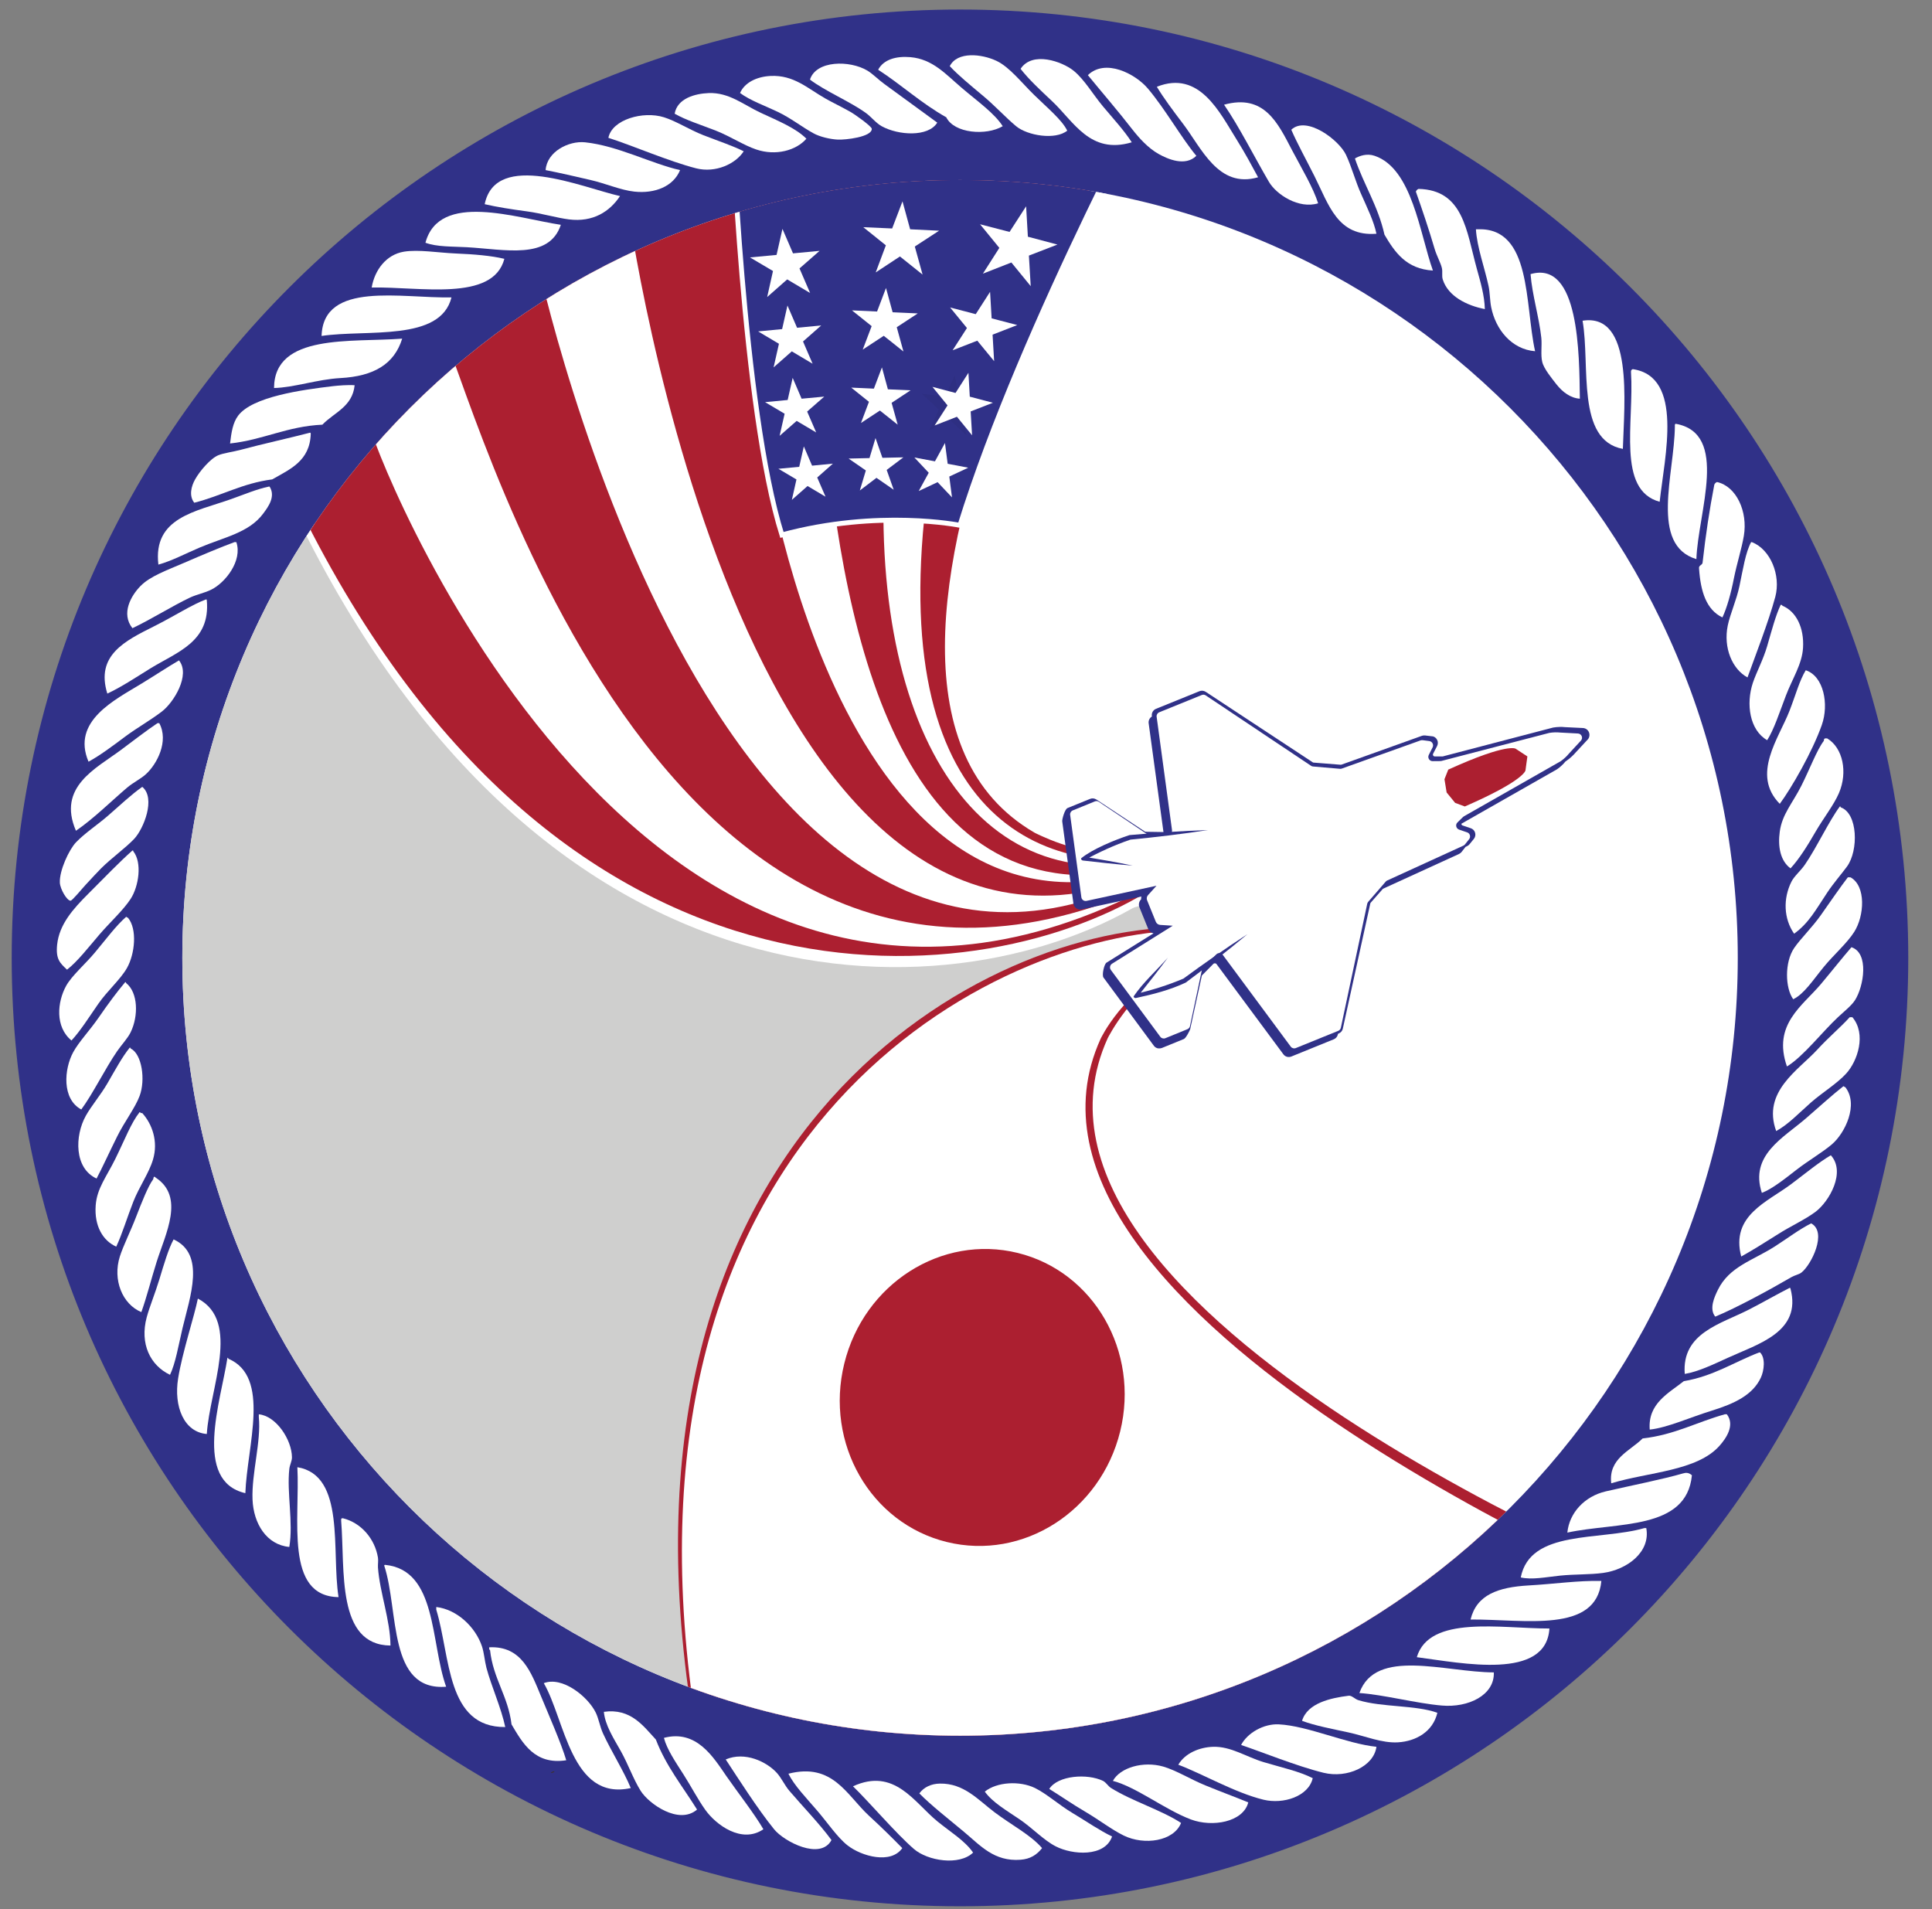
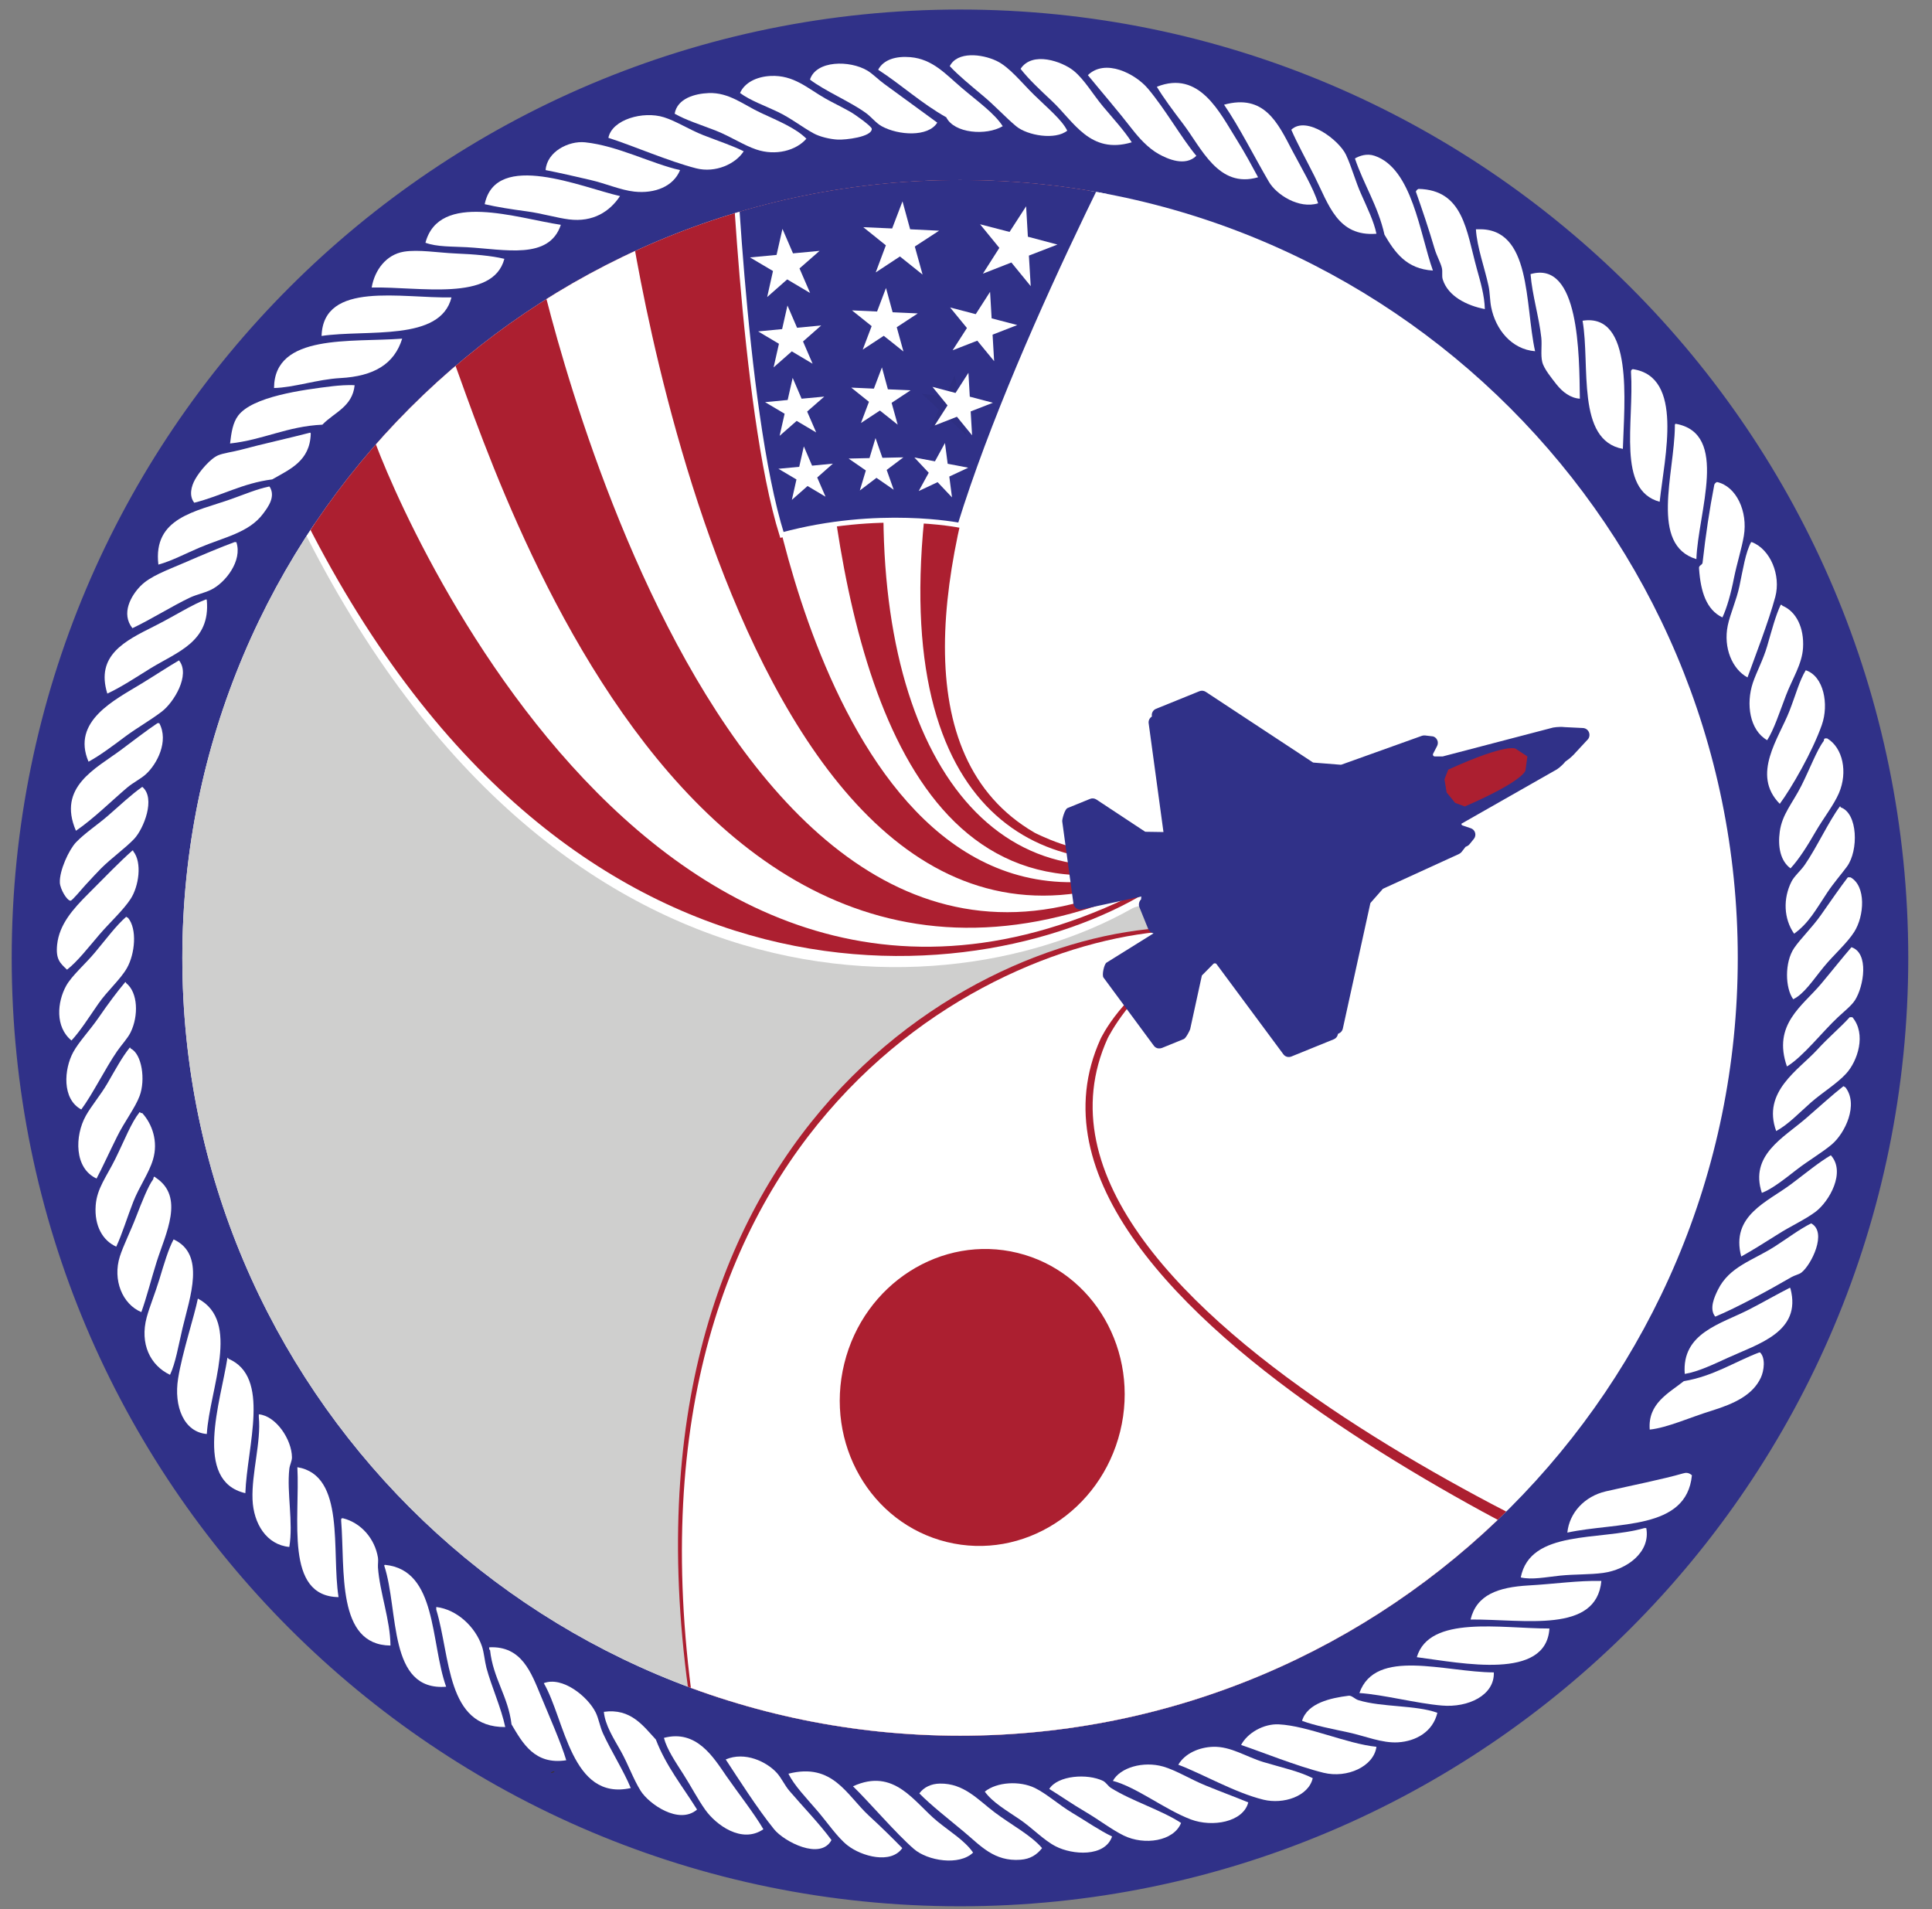
<svg xmlns="http://www.w3.org/2000/svg" xmlns:xlink="http://www.w3.org/1999/xlink" version="1.1" id="Layer_1" x="0px" y="0px" viewBox="0 0 285.68 282.26" style="enable-background:new 0 0 285.68 282.26;" xml:space="preserve">
  <rect x="0" y="0" width="285.68" height="282.26" fill="#808080" stroke="none" />
  <style type="text/css">
	.st0{fill:#FFFFFF;}
	.st1{fill:#CFCFCE;}
	.st2{fill:#AC1F30;}
	.st3{fill:#F1F2F2;}
	.st4{fill:#303188;}
	.st5{opacity:0.05;}
	.st6{fill-rule:evenodd;clip-rule:evenodd;fill:#FFFFFF;}
	.st7{fill:#3F3117;}
	.st8{fill:#303188;stroke:#303188;stroke-width:1.18;}
	.st9{clip-path:url(#SVGID_00000009553104103611834570000007609506442919135665_);}
	.st10{fill:none;stroke:#FFFFFF;stroke-width:1.804;stroke-miterlimit:10;}
	.st11{fill:#303188;stroke:#FFFFFF;stroke-width:0.722;stroke-miterlimit:10;}
</style>
  <g>
    <path class="st8" d="M141.96,2C64.84,2,2.32,64.51,2.32,141.63c0,77.11,62.52,139.63,139.63,139.63s139.63-62.52,139.63-139.63   C281.59,64.51,219.07,2,141.96,2z" />
    <g>
      <path class="st6" d="M157.81,19.32c-1.76,1.42-5.88,0.73-7.56-0.66c-1.5-1.24-3.11-3.01-4.9-4.5c-1.9-1.59-3.72-3.09-4.91-4.38    c1.11-2.2,4.7-1.82,6.89-0.79c1.91,0.89,3.7,3.2,5.57,5.03C154.9,15.98,157.03,17.72,157.81,19.32z" />
      <path class="st6" d="M167.35,21.04c-6.16,1.84-8.56-3.06-11.79-6.09c-1.77-1.66-3.44-3.22-4.65-4.77    c1.74-2.66,6.13-1.09,7.82,0.26c1.57,1.25,2.9,3.54,4.37,5.3C164.66,17.6,166.25,19.32,167.35,21.04z" />
      <path class="st6" d="M138.59,18.13c-1.33,2.17-5.76,1.89-8.22,0.53c-0.85-0.47-1.52-1.37-2.38-1.99c-2.42-1.72-5.96-3.19-8.22-4.9    c0.9-2.86,5.88-2.89,8.49-1.33c0.81,0.49,1.63,1.35,2.52,1.99C133.2,14.19,136.34,16.48,138.59,18.13z" />
      <path class="st6" d="M176.9,23.04c-1.65,1.62-4.23,0.48-5.57-0.27c-1.57-0.87-2.94-2.42-3.85-3.58c-2.16-2.79-4.61-5.62-6.62-8.08    c2.58-2.5,7.01-0.22,8.88,1.99C172.31,16.14,174.71,20.42,176.9,23.04z" />
      <path class="st6" d="M109.43,13.75c0.66-1.53,2.45-2.42,4.51-2.52c3.42-0.17,5.45,1.82,8.08,3.32c1.18,0.67,2.09,1.07,3.71,1.98    c0.78,0.44,3.18,2.17,3.18,2.52c0.01,1.22-3.96,1.65-5.04,1.59c-1.13-0.06-2.64-0.41-3.58-0.93c-1.7-0.93-3.35-2.25-5.3-3.18    C113.02,15.59,110.96,14.88,109.43,13.75z" />
      <path class="st6" d="M186.03,26.21c-5.88,1.71-8.36-4.33-11.13-7.95c-1.44-1.9-2.85-3.78-3.84-5.43c6.32-2.52,9.31,3.85,11.8,7.81    C184.09,22.6,185.16,24.6,186.03,26.21z" />
      <path class="st6" d="M119.24,20.51c-1.52,1.75-4.54,2.57-7.42,1.59c-1.82-0.61-3.81-1.93-5.96-2.78c-2.23-0.87-4.47-1.57-6.1-2.51    c0.39-2.26,3-2.97,5.04-3.05c3.01-0.11,5.12,1.72,7.69,2.92C115.11,17.89,117.7,18.96,119.24,20.51z" />
      <path class="st6" d="M109.97,22.37c-1.21,1.88-4.18,3.24-7.02,2.52c-3.99-1.01-9.6-3.44-12.99-4.51c0.53-2.71,5.14-4.01,8.22-3.04    c1.77,0.55,3.77,1.84,5.83,2.65C106.25,20.86,108.44,21.59,109.97,22.37z" />
      <path class="st6" d="M203.53,34.56c-5.74,0.45-7.04-4.28-9.15-8.49c-1.26-2.51-2.59-4.91-3.44-6.89c2.24-2.12,7.04,1.49,8.09,3.71    c0.85,1.82,1.4,3.95,2.25,5.83C202.19,30.79,203.15,32.71,203.53,34.56z" />
      <path class="st6" d="M211.88,40c-3.92-0.23-5.62-2.68-7.16-5.3c-0.95-4.25-3.05-7.37-4.37-11.27c0.67-0.39,1.77-0.79,2.92-0.39    C208.83,24.93,209.93,34.52,211.88,40z" />
      <path class="st6" d="M91.68,28.99c-1.5,2.27-3.97,3.9-7.55,3.45c-1.83-0.23-4.01-0.89-6.23-1.19c-2.25-0.3-4.42-0.64-6.23-1.06    C73.32,22.16,86.14,27.75,91.68,28.99z" />
      <path class="st6" d="M219.56,45.7c-2.68-0.52-5.44-1.9-6.22-4.37c-0.18-0.56,0.01-1.13-0.14-1.73c-0.17-0.73-0.77-1.8-1.06-2.79    c-0.83-2.83-1.86-5.88-2.78-8.48c0.08-0.19,0.21-0.33,0.4-0.4c6.64,0.16,7.07,6.2,8.61,11.79    C218.92,41.71,219.51,43.69,219.56,45.7z" />
      <path class="st6" d="M82.93,33.24c-1.74,5.22-8.24,3.63-13.92,3.31c-2.15-0.12-4.4-0.03-6.1-0.66    C64.95,28.27,76.38,32.25,82.93,33.24z" />
      <path class="st6" d="M226.99,51.93c-3.49-0.28-5.84-3.23-6.49-6.5c-0.21-1.05-0.17-2.14-0.4-3.18c-0.57-2.66-1.71-5.73-1.86-8.35    c0.09,0,0.18,0,0.27,0C226.52,33.6,225.45,45.03,226.99,51.93z" />
      <path class="st6" d="M74.58,38.27c-1.69,6.4-12.56,4.09-19.62,4.24c0.44-2.58,2.13-4.86,4.77-5.3c2.17-0.35,5.07,0.16,7.69,0.27    C70.07,37.59,72.64,37.8,74.58,38.27z" />
      <path class="st6" d="M233.61,58.95c-1.4-0.1-2.55-0.98-3.45-2.11c-0.65-0.84-1.87-2.3-2.11-3.32c-0.26-1.04-0.02-2.41-0.14-3.58    c-0.32-3.02-1.36-6.37-1.59-9.41C233.54,38.43,233.52,52.37,233.61,58.95z" />
      <path class="st6" d="M66.76,43.97c-1.64,6.58-12.44,4.7-19.21,5.7C47.81,41.49,59.36,44.13,66.76,43.97z" />
      <path class="st6" d="M239.97,66.37c-6.95-1.27-4.8-12.34-5.96-18.95C241.55,46.24,240.18,59.46,239.97,66.37z" />
      <path class="st6" d="M59.47,50.07c-1.17,3.77-4.19,5.56-9.14,5.83c-3.44,0.19-6.83,1.4-9.81,1.47    C40.57,49.27,51.93,50.65,59.47,50.07z" />
      <path class="st6" d="M245.41,74.19c-6.37-1.74-3.75-11.72-4.24-19.22c-0.01-0.22,0.1-0.34,0.27-0.39    C249.01,55.7,246.14,67.48,245.41,74.19z" />
      <path class="st6" d="M52.44,56.96c-0.33,3.2-3.04,4.02-4.77,5.83c-5.23,0.24-8.71,2.24-13.65,2.78c0.19-1.63,0.4-3.05,1.19-4.11    c2.11-2.81,9.4-3.82,14.05-4.37C49.96,57.01,51.52,56.88,52.44,56.96z" />
      <path class="st6" d="M250.84,82.67c-6.92-2.1-3.26-12.56-3.18-19.61c-0.01-0.19-0.02-0.38,0.13-0.4    C255.74,64.08,251.07,75.77,250.84,82.67z" />
      <path class="st6" d="M45.82,63.98c0.11-0.02,0.12,0.05,0.13,0.14c-0.11,4.04-3.06,5.25-5.7,6.76c-4.43,0.57-7.54,2.45-11.53,3.45    c-0.81-1.04-0.43-2.46,0.13-3.45c0.68-1.22,2.28-3.11,3.45-3.58c0.83-0.33,2.12-0.48,3.32-0.8    C38.69,65.67,42.96,64.73,45.82,63.98z" />
      <path class="st6" d="M254.69,91.29c-2.39-1.14-3.22-3.85-3.45-7.16c-0.12-0.65,0.55-0.5,0.53-1.06c0.44-3.94,1.01-7.74,1.72-11.4    c0.07-0.19,0.21-0.32,0.4-0.4c2.88,0.64,4.57,4.38,3.97,7.95c-0.31,1.85-1.03,4.1-1.46,6.23    C255.95,87.76,255.35,89.88,254.69,91.29z" />
      <path class="st6" d="M39.86,71.94c0.94,1.48-0.21,3.01-0.93,3.98c-2.09,2.84-5.77,3.5-9.41,5.04c-2.14,0.91-4.09,1.96-6.1,2.52    c-0.82-6.97,5.52-7.83,10.74-9.68c2.07-0.74,3.81-1.48,5.57-1.85C39.77,71.94,39.81,71.94,39.86,71.94z" />
      <path class="st6" d="M34.95,80.16c0.93,2.76-1.64,6-3.71,7.02c-1,0.5-2.12,0.69-3.18,1.19c-2.65,1.26-5.76,3.23-8.48,4.51    c-1.73-2.19-0.18-4.83,1.19-6.23c1.44-1.47,3.88-2.32,6.49-3.45c2.83-1.23,5.4-2.3,7.42-3.05C34.78,80.16,34.86,80.16,34.95,80.16    z" />
      <path class="st6" d="M259.06,80.16c2.72,1.07,4.3,4.87,3.45,8.08c-1,3.72-2.99,8.79-4.11,11.92c-2.25-1.21-3.6-4.38-2.92-7.68    c0.36-1.72,1.29-3.74,1.73-5.83c0.53-2.52,0.89-4.94,1.72-6.49C258.97,80.16,259.02,80.16,259.06,80.16z" />
      <path class="st6" d="M15.87,102.55c-1.76-5.67,2.63-7.8,6.89-9.94c3.11-1.56,5.59-3.2,7.69-3.98c0.11-0.03,0.12,0.05,0.13,0.13    c0.55,6.13-4.36,7.62-8.35,10.07C20.04,100.19,17.93,101.59,15.87,102.55z" />
      <path class="st6" d="M261.31,109.44c-2.6-1.48-3.16-5.35-2.12-8.48c0.53-1.58,1.53-3.41,2.12-5.44c0.69-2.38,1.23-4.46,1.99-6.09    c0.15-0.02,0.23,0.03,0.26,0.13c2.04,0.84,3.23,3.25,3.05,6.23c-0.14,2.4-1.58,4.56-2.52,7.02    C263.1,105.41,262.32,107.84,261.31,109.44z" />
      <path class="st6" d="M13.09,112.62c-2.56-6.01,3.89-9.13,7.81-11.53c2.13-1.3,3.97-2.52,5.57-3.45c1.73,2.17-0.79,6.22-2.52,7.55    c-1.62,1.25-3.65,2.39-5.43,3.71C16.6,110.34,14.76,111.71,13.09,112.62z" />
      <path class="st6" d="M263.17,118.85c-4.27-4.33-0.11-9.73,1.45-13.78c0.94-2.42,1.44-4.39,2.39-5.97    c2.67,0.87,3.45,5.05,2.38,8.08C267.99,111.17,264.86,116.57,263.17,118.85z" />
      <path class="st6" d="M23.55,106.92c1.45,2.68-0.35,6.08-1.99,7.56c-0.8,0.72-1.88,1.22-2.78,1.99c-2.36,2.01-4.99,4.62-7.55,6.36    c-2.8-6.49,2.96-9.2,6.63-11.93c1.99-1.48,3.71-2.83,5.43-3.98C23.38,106.92,23.47,106.92,23.55,106.92z" />
      <path class="st6" d="M21.04,116.34c2.02,1.67,0.21,6.18-1.19,7.68c-1.27,1.35-3.39,2.86-4.9,4.37c-0.63,0.63-1.2,1.27-2.25,2.39    c-0.48,0.51-2.01,2.38-2.26,2.39c-0.54,0.02-1.54-1.72-1.59-2.65c-0.09-1.79,1.35-4.88,2.38-5.97c1.33-1.39,3.2-2.6,4.78-3.98    C17.81,119.01,19.39,117.49,21.04,116.34z" />
      <path class="st6" d="M9.91,143.37c-1.01-0.97-1.69-1.5-1.46-3.71c0.32-2.98,2.32-5.24,4.64-7.55c2.46-2.46,4.57-4.66,6.49-6.36    c0.12-0.02,0.13,0.05,0.14,0.13c1.32,1.67,0.8,5.17-0.4,7.02c-1.1,1.69-3.06,3.46-4.64,5.3C13.02,140.14,11.46,142.16,9.91,143.37    z" />
      <path class="st6" d="M273.64,129.72c2.31,1.29,2.05,5.7,0.53,8.08c-1.07,1.68-3.01,3.35-4.5,5.17c-1.56,1.9-2.9,4-4.51,4.77    c-1.2-1.65-1.29-5.45,0.13-7.56c0.96-1.41,2.66-3.03,3.98-4.91c1.54-2.19,2.86-4.12,3.97-5.56    C273.38,129.72,273.51,129.72,273.64,129.72z" />
      <path class="st6" d="M10.57,153.84c-2.45-2-2.11-5.69-0.79-8.08c0.83-1.5,2.83-3.22,4.24-4.91c1.79-2.14,3.12-3.97,4.64-5.3    c0.1,0.03,0.13,0.14,0.26,0.14c1.4,1.67,1.03,5.35-0.14,7.42c-0.95,1.69-2.91,3.38-4.24,5.3    C13.11,150.47,11.88,152.43,10.57,153.84z" />
      <path class="st6" d="M264.23,157.68c-2.16-6.2,2.28-8.92,5.03-12.19c1.64-1.95,3.07-3.78,4.51-5.44c2.63,0.86,1.83,5.77,0.53,7.82    c-0.51,0.8-1.58,1.65-2.52,2.52C269.51,152.5,266.62,156.24,264.23,157.68z" />
      <path class="st6" d="M12.02,164.04c-2.9-1.55-2.55-5.98-1.19-8.48c0.81-1.49,2.48-3.26,3.71-5.04c1.49-2.16,2.76-3.87,3.97-5.3    c0.11-0.03,0.13,0.05,0.14,0.13c1.77,1.39,1.85,4.87,0.66,7.29c-0.45,0.91-1.32,1.81-1.99,2.78    C15.55,158,13.73,161.72,12.02,164.04z" />
      <path class="st6" d="M262.64,167.23c-2.12-5.84,3.33-9.03,6.1-12.06c1.68-1.84,3.44-3.29,4.77-4.77c0.13,0,0.27,0,0.4,0    c2.1,2.5,0.77,6.49-0.93,8.34c-1.38,1.5-3.48,2.77-5.17,4.24C266.02,164.55,264.46,166.24,262.64,167.23z" />
      <path class="st6" d="M14.28,174.25c-3.32-1.51-3.24-6.32-1.59-9.28c0.82-1.47,2.18-3.05,3.18-4.77c1.23-2.12,2.18-3.9,3.31-5.3    c0.11-0.03,0.13,0.05,0.14,0.13c1.67,0.79,2.22,4.64,1.32,7.02c-0.66,1.76-2.26,3.84-3.31,5.97    C16.11,170.47,15.07,172.77,14.28,174.25z" />
      <path class="st6" d="M260.52,176.37c-1.83-5.56,3.16-8.12,6.5-11c2.19-1.9,3.96-3.52,5.56-4.77c0.11,0.02,0.13,0.13,0.27,0.13    c2.03,2.56-0.03,6.82-1.99,8.48c-1.46,1.23-3.44,2.37-5.17,3.71C263.83,174.36,262.03,175.8,260.52,176.37z" />
      <path class="st6" d="M17.19,184.32c-1.95-0.86-3.27-3.02-3.04-6.1c0.18-2.52,1.61-4.25,2.91-6.89c1.44-2.93,2.32-5.3,3.58-6.89    c0.12-0.02,0.13,0.05,0.13,0.13c0.09,0,0.18,0,0.26,0c1.47,1.61,2.4,4.2,1.59,6.89c-0.58,1.96-2.03,3.99-2.91,6.22    C18.78,180.06,18.08,182.41,17.19,184.32z" />
      <path class="st6" d="M257.47,185.78c-1.59-6.08,3.88-8.06,7.42-10.73c2.16-1.63,4.05-3.19,5.83-4.24    c2.25,2.48-0.22,6.81-2.25,8.35c-1.57,1.18-3.74,2.15-5.56,3.32C260.94,183.72,259.07,184.9,257.47,185.78z" />
      <path class="st6" d="M20.9,194c-2.81-1.17-4.27-4.77-3.18-8.22c0.5-1.58,1.6-3.77,2.39-5.83c0.87-2.24,1.78-4.55,2.52-5.56    c0.1-0.14,0.02-0.65,0.4-0.27c4.32,2.85,1.46,8.25,0.13,12.46C22.33,189.22,21.7,191.78,20.9,194z" />
      <path class="st6" d="M25.14,203.27c-2.93-1.39-4.49-4.59-3.45-8.49c0.43-1.59,1.26-3.59,1.86-5.57c0.73-2.41,1.35-4.53,2.12-5.96    c4.77,2.18,2.42,8.5,1.32,13.12C26.37,199.03,25.95,201.56,25.14,203.27z" />
      <path class="st6" d="M249.12,203.14c-0.47-6.07,5.32-7.37,9.54-9.54c2.14-1.1,4.12-2.25,5.96-3.18c0.12-0.02,0.13,0.06,0.14,0.13    c1.67,6.39-4.79,8.15-9.28,10.21C253.26,201.77,251.11,202.81,249.12,203.14z" />
      <path class="st6" d="M30.58,212.02c-3.38-0.27-4.91-4.07-4.24-8.22c0.61-3.83,2.4-9.2,2.92-11.8    C35.66,195.37,31,205.32,30.58,212.02z" />
      <path class="st6" d="M260.25,199.96c0.84,0.81,0.6,2.69,0.13,3.71c-1.2,2.6-3.94,3.87-7.29,4.91c-3.19,0.98-6.52,2.51-9.15,2.79    c-0.3-3.88,2.81-5.38,5.04-7.16c4.38-0.74,7.43-2.82,11.13-4.24C260.17,199.96,260.21,199.96,260.25,199.96z" />
      <path class="st6" d="M33.63,200.76c0.11-0.03,0.12,0.05,0.13,0.13c6.32,2.67,2.77,12.88,2.52,19.88    C28.52,218.98,32.66,207.13,33.63,200.76z" />
      <path class="st6" d="M43.97,216.93c7.16,1.19,5.01,12.39,6.09,19.21C42.04,236.02,44.38,224.56,43.97,216.93z" />
      <path class="st6" d="M250.18,218.12c-0.79,8.18-11.05,6.89-18.42,8.48c0.29-2.9,2.51-5.36,5.7-6.1c3.6-0.83,8.49-1.8,11.4-2.65    C249.32,217.71,249.7,217.72,250.18,218.12z" />
      <path class="st6" d="M50.72,224.48c2.69,0.68,4.71,3.03,5.17,5.83c0.07,0.45-0.03,0.98,0,1.46c0.26,3.66,1.82,7.76,1.85,11.53    c-8.01-0.09-6.71-11.1-7.29-18.42c-0.01-0.19-0.02-0.38,0.13-0.4C50.64,224.48,50.68,224.48,50.72,224.48z" />
      <path class="st6" d="M243.16,225.93c0.09,0,0.18,0,0.27,0c0.66,3.55-2.85,6.15-6.37,6.63c-1.97,0.27-4.23,0.18-6.36,0.4    c-2.11,0.22-4.18,0.65-5.83,0.27C226.27,226.1,236.54,227.84,243.16,225.93z" />
      <path class="st6" d="M65.97,249.39c-8.65,0.67-6.96-11.22-9.15-17.89c-0.02-0.11,0.06-0.13,0.14-0.13    C64.66,232.15,63.62,242.81,65.97,249.39z" />
      <path class="st6" d="M236.79,233.75c-0.74,7.81-11.36,5.65-19.34,5.7c0.89-3.66,4.06-4.78,8.61-5.04    C229.71,234.21,233.43,233.66,236.79,233.75z" />
      <path class="st6" d="M64.51,237.6c3.11,0.37,5.82,3,6.76,5.83c0.32,0.97,0.39,2.12,0.66,3.17c0.74,2.76,2.19,5.93,2.78,8.75    c-8.73,0.07-8.08-10.38-10.2-17.36C64.51,237.87,64.51,237.73,64.51,237.6z" />
      <path class="st6" d="M229.11,240.78c-0.48,7.7-12.87,5.12-19.61,4.24C211.36,238.76,221.93,240.79,229.11,240.78z" />
      <path class="st6" d="M83.73,260.26c-4.67,0.73-6.46-2.55-8.09-5.3c-0.51-4.21-2.72-6.74-3.18-11c-0.16-0.02-0.11-0.24-0.13-0.4    c4.81-0.24,6.2,3.7,7.69,7.29C81.12,253.52,82.98,257.73,83.73,260.26z" />
      <path class="st6" d="M220.89,247.27c0.12,3.38-3.78,5.24-7.69,4.9c-3.79-0.32-8.6-1.61-12.19-1.85    C203.4,243.58,213.67,247.25,220.89,247.27z" />
      <path class="st6" d="M93.27,264.37c-8.82,1.95-9.72-10.12-12.86-15.51c2.74-1.06,6.53,1.98,7.69,4.37    c0.44,0.92,0.61,2.06,1.06,3.05C90.35,258.88,92.27,261.91,93.27,264.37z" />
      <path class="st6" d="M212.54,253.24c-0.66,2.79-3.15,4.21-5.83,4.37c-2.36,0.14-4.85-0.93-7.29-1.46    c-2.55-0.55-4.99-1.01-6.89-1.72c0.79-2.64,4.26-3.38,6.89-3.71c0.48-0.06,0.91,0.5,1.46,0.66    C204.33,252.44,209.33,252.08,212.54,253.24z" />
      <path class="st6" d="M103.07,267.55c-2.68,2.31-7.15-0.85-8.35-2.79c-1.08-1.73-1.84-3.92-2.91-5.83    c-1.09-1.94-2.33-3.84-2.52-5.83c3.98-0.56,5.84,2.1,7.69,4.1C98.5,261.16,100.97,264.17,103.07,267.55z" />
      <path class="st6" d="M203.53,258.27c-0.39,2.9-4.32,4.7-7.82,3.84c-3.92-0.96-9.18-3.1-12.19-4.11c0.93-1.79,3.35-3.16,5.57-3.05    C193.4,255.17,199.09,257.81,203.53,258.27z" />
      <path class="st6" d="M112.88,270.46c-3.19,2.19-7.02-0.64-8.62-2.91c-1.09-1.54-2.09-3.46-3.18-5.17    c-1.2-1.88-2.46-3.72-2.91-5.43c4.83-1.27,7.31,2.85,9.27,5.7C109.05,264.97,111.58,268.21,112.88,270.46z" />
      <path class="st6" d="M122.95,272.06c-1.64,3.04-7.01,0.22-8.48-1.59c-2.48-3.06-5.33-7.55-7.16-10.33    c2.85-1.22,6.06,0.34,7.56,1.99c0.68,0.75,1.16,1.84,1.85,2.65C118.67,267.06,121.18,269.65,122.95,272.06z" />
      <path class="st6" d="M184.58,266.49c-0.76,2.93-5.32,3.71-8.49,2.52c-3.88-1.47-8.03-4.78-11.53-5.7    c1.07-1.97,4.48-2.96,7.43-2.12c1.94,0.56,4.05,1.89,6.23,2.78C180.5,264.91,182.77,265.74,184.58,266.49z" />
      <path class="st6" d="M133.42,273.25c-1.68,2.41-6,1.23-8.09-0.4c-1.5-1.17-3-3.41-4.51-5.16c-1.63-1.9-3.37-3.69-4.24-5.44    c6.57-1.68,8.61,3.17,11.93,6.23C130.28,270.1,131.91,271.71,133.42,273.25z" />
      <path class="st6" d="M174.64,269.53c-1.08,2.71-5.43,3.35-8.48,1.86c-1.74-0.85-3.65-2.32-5.57-3.45    c-2.04-1.19-3.87-2.48-5.44-3.44c1.27-2.01,5.64-2.31,7.95-1.19c0.45,0.22,0.75,0.79,1.2,1.06    C167.41,266.31,171.82,267.66,174.64,269.53z" />
      <path class="st6" d="M143.89,273.91c-2.04,1.98-6.72,1.23-8.75-0.53c-2.68-2.32-6.51-6.84-9.01-9.27    c6.13-2.81,9.05,2.38,12.46,5.17C140.59,270.91,142.65,272.13,143.89,273.91z" />
      <path class="st6" d="M154.09,273.25c-0.79,1-1.74,1.61-3.18,1.72c-3.9,0.3-5.93-2.09-8.35-4.11c-2.42-2.02-4.83-3.89-6.62-5.7    c0.67-0.92,1.76-1.43,3.04-1.45c3.54-0.06,5.61,2.37,8.08,4.24C149.64,269.89,152.4,271.29,154.09,273.25z" />
      <path class="st6" d="M164.44,271.53c-1.06,3.08-5.87,2.74-8.35,1.45c-1.75-0.9-3.45-2.71-5.3-3.97c-1.97-1.34-4.02-2.51-5.17-4.11    c1.77-1.44,5.16-1.64,7.43-0.53c1.76,0.87,3.56,2.52,5.57,3.71C160.67,269.31,162.62,270.66,164.44,271.53z" />
      <path class="st6" d="M142.17,12.96c-2.37-2.02-4.26-4.22-7.55-4.51c-2.11-0.18-3.96,0.34-4.77,1.86    c3.46,2.24,6.41,4.98,10.07,7.03c1.17,2.39,5.91,2.76,8.35,1.32C147.04,16.73,144.51,14.96,142.17,12.96z" />
      <path class="st6" d="M191.07,22.24c-2.12-4.06-4.12-8.4-10.07-6.76c2.25,3.27,4.49,7.75,6.63,11.4c1.1,1.89,4.43,4.06,7.28,3.18    C194.18,27.75,192.52,24.99,191.07,22.24z" />
      <path class="st6" d="M86.51,21.04c-2.42-0.25-5.64,1.38-5.83,4.11c2.05,0.4,4.3,0.92,6.63,1.46c2.26,0.52,4.49,1.51,6.49,1.72    c3.04,0.33,5.78-0.77,6.76-3.18C96.35,24.21,91.36,21.55,86.51,21.04z" />
      <path class="st6" d="M268.47,122.96c1.14-1.97,2.71-3.96,3.45-5.7c1.33-3.1,0.58-6.69-1.73-8.08c-0.65-0.08-0.41,0.23-0.53,0.39    c-1.03,1.37-2.02,4.07-3.31,6.63c-1.32,2.6-2.83,4.2-3.18,6.75c-0.31,2.23,0.09,4.34,1.59,5.44    C265.98,127.08,267.26,125.07,268.47,122.96z" />
      <path class="st6" d="M270.19,131.97c0.96-1.44,2.1-2.73,2.92-3.85c1.73-2.37,1.61-7.88-0.93-8.75c-0.01-0.08-0.02-0.16-0.13-0.13    c-1.61,2.16-3.45,6.12-5.17,8.61c-0.65,0.94-1.58,1.69-1.99,2.52c-1.25,2.5-1.14,5.47,0.4,7.68    C267.45,136.5,268.48,134.54,270.19,131.97z" />
      <path class="st6" d="M264.89,188.83c0.48-0.28,1.09-0.39,1.46-0.66c1.46-1.11,3.9-5.99,1.46-7.29c-1.81,0.91-3.47,2.2-5.43,3.45    c-3.25,2.06-6.67,2.95-8.35,6.36c-0.52,1.05-1.34,2.83-0.4,3.98C256.83,193.34,261.68,190.7,264.89,188.83z" />
      <path class="st6" d="M42.78,217.19c0.06-0.59,0.4-1.18,0.39-1.72c-0.02-2.63-2.36-6.13-4.9-6.36c0,0.13,0,0.27,0,0.4    c0.36,3.66-1.08,8.31-0.93,12.19c0.14,3.56,2.07,6.71,5.44,7.02C43.39,225.09,42.39,220.73,42.78,217.19z" />
-       <path class="st6" d="M255.08,209.1c-4.12,1.13-7.46,3.05-12.19,3.58c-1.83,1.84-5.08,2.96-4.64,6.63    c5.54-1.68,12.71-1.8,16.03-5.57c0.91-1.03,2.32-3,1.06-4.64C255.26,209.1,255.17,209.1,255.08,209.1z" />
      <path class="st6" d="M186.83,260.53c-2.58-0.78-4.8-2.33-7.43-2.26c-2.08,0.06-4.18,0.97-5.17,2.65    c3.57,1.34,8.37,4.14,12.59,5.17c2.94,0.72,6.67-0.49,7.29-3.18C192.11,261.89,189.57,261.35,186.83,260.53z" />
      <g>
        <g>
          <path class="st7" d="M81.54,262.13c0.12,0,0.65-0.23,0.37-0.23C81.8,261.9,81.27,262.13,81.54,262.13L81.54,262.13z" />
        </g>
      </g>
    </g>
  </g>
  <g>
    <defs>
      <path id="SVGID_1_" d="M141.96,256.63c-63.51,0-115-51.49-115-115c0-63.52,51.49-115.01,115-115.01s115,51.49,115,115.01    C256.96,205.14,205.47,256.63,141.96,256.63z" />
    </defs>
    <clipPath id="SVGID_00000117676549042285930360000001368469644097527741_">
      <use xlink:href="#SVGID_1_" style="overflow:visible;" />
    </clipPath>
    <g style="clip-path:url(#SVGID_00000117676549042285930360000001368469644097527741_);">
      <g>
        <circle class="st0" cx="147.53" cy="134.98" r="152.19" />
        <path class="st1" d="M44.35,75.25c0,0,17.8,31.87,35.14,45.38s28.2,18.55,42.23,21.17c14.28,2.66,53.14-9.78,51.84-9.4     l-0.74,5.93c0,0-26.22,8.02-45.91,29.53c-19.75,21.58-20.69,86.06-20.69,86.06s-71.93-26.89-85.03-72.07     C8.64,138.52,39.69,82.47,44.35,75.25z" />
        <path class="st2" d="M174.33,142.78c-6.81,3.2-10.54,10.73-10.54,10.73c-18.44,40.65,83.79,81.61,83.79,81.61     c-65.74,61.38-144.88,20.73-144.88,20.73c-14.74-86.63,40.7-118.23,71.44-118.74L174.33,142.78z" />
        <path class="st0" d="M173.82,137.6c-28.75,1.33-84.86,30.88-70.75,118.28c0,0,77.44,42.22,143.18-19.16     c0,0-101.95-42.47-83.51-83.12c0,0,3.26-7.05,11.64-11.31" />
        <path class="st10" d="M170.64,131.24c-25.34,17.4-88.08,23.15-126.29-55.99c0,0,40.92-79,130.07-67.09     c0,0-59.56,92.63-20.97,115.07c0,0,7.41,3.97,14.81,2.63" />
        <path class="st2" d="M170.64,131.24c-24.2,15.58-87.12,23.41-126.29-55.99c0,0,38.92-79.54,128.06-67.63     c0,0-58.03,93.05-19.44,115.49c0,0,6.61,3.47,11.38,2.67" />
        <path class="st0" d="M54.76,63.34c1.72,6.32,42.77,110.02,119.1,65.62C96.98,168.36,68.79,53.43,65.47,49.5     C62.15,45.57,53.05,57.01,54.76,63.34z" />
        <path class="st0" d="M173.45,127.39c-66.63,39.25-93.98-88.71-93.98-88.71l13.28-8.71C92.75,29.96,110.06,159.18,173.45,127.39z" />
        <path class="st0" d="M113.28,67.9c0,0,11.63,79.39,60.02,59.27c-38.15,12.45-47.96-29.68-51.1-61.85L113.28,67.9z" />
        <path class="st0" d="M131.05,65.01c-3.35,42.33,13.34,69.21,40.72,61.69c-20.73,3.32-42.77-9.56-33.5-61.38L131.05,65.01z" />
        <path class="st11" d="M108.2,16.41c0,0,31.1-12.79,64.63-8.31c0,0-21.68,39.82-30.88,69.57c0,0-12.05-2.45-26.33,1.42     C109.77,60.43,108.2,16.41,108.2,16.41z" />
        <polygon class="st5" points="141.18,55.54 141.83,58.91 145.23,59.31 142.24,60.97 142.89,64.34 140.39,62 137.4,63.66      138.84,60.56 136.34,58.23 139.73,58.64    " />
        <polygon class="st0" points="129.46,64.77 130.48,67.69 133.58,67.62 131.11,69.48 132.15,72.41 129.6,70.65 127.14,72.52      128.03,69.56 125.48,67.8 128.57,67.73    " />
        <polygon class="st0" points="118.86,66 120.08,68.85 123.16,68.55 120.84,70.6 122.07,73.44 119.41,71.86 117.09,73.91      117.77,70.89 115.1,69.31 118.18,69.02    " />
        <polygon class="st0" points="117.21,55.87 118.53,58.95 121.88,58.64 119.35,60.85 120.69,63.94 117.8,62.23 115.28,64.44      116.02,61.17 113.13,59.46 116.47,59.14    " />
        <polygon class="st0" points="116.44,45.17 117.86,48.46 121.43,48.12 118.74,50.49 120.16,53.78 117.08,51.95 114.39,54.32      115.18,50.83 112.1,49 115.65,48.66    " />
        <polygon class="st0" points="115.7,33.84 117.26,37.46 121.19,37.09 118.22,39.69 119.79,43.32 116.4,41.31 113.44,43.92      114.3,40.07 110.9,38.06 114.83,37.69    " />
        <polygon class="st0" points="130.41,54.32 131.29,57.56 134.64,57.71 131.84,59.56 132.74,62.79 130.11,60.7 127.31,62.54      128.49,59.41 125.87,57.31 129.22,57.46    " />
        <polygon class="st0" points="131.01,42.58 131.99,46.17 135.71,46.34 132.6,48.38 133.59,51.97 130.68,49.65 127.57,51.69      128.89,48.22 125.98,45.89 129.69,46.06    " />
        <polygon class="st0" points="133.45,29.77 134.58,33.9 138.86,34.11 135.27,36.45 136.42,40.6 133.07,37.92 129.49,40.28      130.99,36.27 127.65,33.59 131.92,33.78    " />
        <polygon class="st0" points="139.73,65.5 140.13,68.57 143.17,69.15 140.37,70.46 140.77,73.54 138.64,71.29 135.85,72.6      137.33,69.9 135.21,67.64 138.25,68.21    " />
        <polygon class="st0" points="143.2,55.12 143.4,58.65 146.82,59.55 143.53,60.83 143.74,64.36 141.5,61.62 138.2,62.91      140.11,59.94 137.88,57.2 141.29,58.1    " />
        <polygon class="st0" points="146.4,43.15 146.63,47.07 150.42,48.06 146.77,49.48 147,53.4 144.51,50.37 140.86,51.79      142.98,48.5 140.49,45.46 144.28,46.45    " />
        <polygon class="st0" points="151.73,30.5 151.99,35 156.36,36.16 152.14,37.79 152.41,42.31 149.55,38.81 145.34,40.46      147.77,36.65 144.92,33.16 149.28,34.29    " />
        <path class="st2" d="M165.64,211.63c-2.9,11.8-14.37,19.13-25.64,16.36c-11.27-2.77-18.06-14.57-15.16-26.38     c2.9-11.81,14.38-19.13,25.65-16.36C161.75,188.02,168.53,199.83,165.64,211.63z" />
      </g>
      <g>
        <path class="st4" d="M234.95,108.26c-0.15-0.36-0.49-0.6-0.88-0.62l-2.66-0.13c-0.31-0.03-0.48-0.04-0.79-0.03     c-0.36,0.01-0.57,0.03-0.96,0.09l-16.33,4.27l-1.17,0c-0.14,0-0.22-0.09-0.24-0.13c-0.02-0.04-0.07-0.14-0.01-0.27l0.59-1.14     c0.15-0.29,0.15-0.64,0-0.92c-0.15-0.29-0.41-0.5-0.76-0.52l-1.01-0.12c-0.16-0.02-0.32,0-0.47,0.05l-11.89,4.26     c-0.04,0.01-0.08,0.02-0.12,0.02l-4.02-0.32c-0.05,0-0.1-0.02-0.13-0.05l-15.81-10.41c-0.28-0.18-0.63-0.22-0.94-0.09l-6.41,2.6     c-0.43,0.17-0.68,0.61-0.62,1.06l0.01,0.08c-0.34,0.2-0.53,0.59-0.48,0.99l2.19,16.09l-2.62-0.04c-0.06,0-0.11-0.02-0.15-0.05     l-7.15-4.72c-0.28-0.18-0.63-0.22-0.94-0.09l-3.32,1.35c-0.43,0.17-0.83,1.72-0.79,1.97l1.66,12.18     c0.04,0.27,0.19,0.52,0.42,0.68c0.23,0.16,0.51,0.22,0.78,0.16l8.85-1.91c-0.04,0.13-0.05,0.27-0.04,0.41l-0.05,0.05     c-0.28,0.31-0.36,0.76-0.2,1.15l1.29,3.18c0.14,0.34,0.44,0.59,0.79,0.66l-6.95,4.33c-0.36,0.22-0.71,1.85-0.45,2.2l7.45,10.09     c0.16,0.22,0.4,0.36,0.66,0.39c0.17,0.02,0.35,0,0.52-0.06l3.26-1.33c0.31-0.13,0.89-1.28,0.93-1.46l1.73-7.93l1.73-1.75     c0.08-0.08,0.35-0.06,0.41,0.03l9.91,13.37c0.27,0.37,0.75,0.5,1.18,0.33l6.28-2.55c0.3-0.12,0.53-0.39,0.6-0.72l0.02-0.09     l0.1-0.04c0.31-0.13,0.54-0.39,0.61-0.72l4.06-18.49c0.01-0.05,0.03-0.09,0.06-0.13l1.81-2.06l11.26-5.15     c0.14-0.07,0.27-0.17,0.37-0.29l0.59-0.76l0.22-0.1c0.14-0.06,0.27-0.17,0.37-0.29l0.64-0.79c0.21-0.26,0.27-0.6,0.18-0.91     c-0.09-0.31-0.33-0.56-0.64-0.66l-1.21-0.41c-0.07-0.02-0.12-0.07-0.15-0.13c-0.02-0.04-0.03-0.08-0.02-0.13l14.14-8.05     c0.3-0.21,0.46-0.34,0.71-0.58c0.22-0.21,0.34-0.33,0.52-0.56l0.25-0.18c0.29-0.21,0.46-0.34,0.72-0.59     c0.23-0.21,0.35-0.34,0.54-0.56l1.83-1.97C235.03,109.03,235.1,108.62,234.95,108.26z" />
-         <path class="st0" d="M212.98,112.53c0.05,0,0.11-0.01,0.16-0.02l15.96-4.15c0.33-0.05,0.52-0.07,0.86-0.08     c0.29,0,0.45,0,0.74,0.03l2.63,0.14c0.54,0.03,0.8,0.67,0.43,1.06l-1.79,1.94c-0.18,0.22-0.3,0.34-0.51,0.54     c-0.25,0.23-0.39,0.35-0.67,0.55l-14.33,8.16c-0.05,0.03-0.09,0.06-0.13,0.1l-0.82,0.8c-0.34,0.33-0.21,0.9,0.24,1.06l1.2,0.41     c0.41,0.14,0.56,0.65,0.29,1l-0.62,0.78c-0.06,0.08-0.14,0.14-0.23,0.18l-11.26,5.15c-0.08,0.04-0.16,0.09-0.22,0.16l-2.6,3     c-0.07,0.08-0.12,0.18-0.14,0.28l-3.9,18.33c-0.04,0.21-0.19,0.38-0.38,0.46l-6.28,2.55c-0.27,0.11-0.58,0.02-0.75-0.21     l-10.05-13.57c-0.23-0.31-0.69-0.35-0.96-0.07l-1.96,1.99c-0.08,0.09-0.14,0.2-0.17,0.31l-1.76,8.3     c-0.04,0.21-0.19,0.38-0.38,0.46l-3.26,1.33c-0.27,0.11-0.58,0.02-0.75-0.21l-7.31-9.88c-0.22-0.3-0.14-0.72,0.17-0.92l8.98-5.62     l-1.86-0.12c-0.28-0.02-0.53-0.2-0.64-0.46l-1.29-3.18c-0.11-0.26-0.05-0.56,0.14-0.77l1.25-1.38l-10.35,2.24     c-0.36,0.08-0.71-0.17-0.76-0.53l-1.66-12.18c-0.04-0.29,0.12-0.56,0.39-0.67l3.26-1.33c0.2-0.08,0.42-0.06,0.59,0.06l7.05,4.72     c0.1,0.07,0.22,0.1,0.34,0.11l2.79,0.06c0.39,0.01,0.7-0.33,0.64-0.72l-2.27-16.74c-0.04-0.29,0.12-0.56,0.39-0.67l6.28-2.55     c0.2-0.08,0.42-0.06,0.59,0.06l15.58,10.41c0.09,0.06,0.19,0.1,0.3,0.1l3.96,0.34c0.09,0.01,0.18,0,0.27-0.03l11.66-4.17     c0.09-0.03,0.2-0.04,0.3-0.03l0.99,0.13c0.43,0.06,0.68,0.53,0.49,0.92l-0.57,1.13c-0.21,0.42,0.09,0.92,0.57,0.92L212.98,112.53     z" />
        <path class="st4" d="M167.49,127.98c-2.47-0.19-4.92-0.47-7.37-0.75c-0.16-0.02-0.28-0.16-0.26-0.32     c1.66-1.37,5.03-2.75,7.16-3.44c3.85-0.33,7.71-0.63,11.58-0.74c-3.71,0.58-7.99,1.08-11.44,1.41c-2.35,0.8-4.65,1.85-6.84,3.06     l-0.11-0.55C162.64,127.06,165.07,127.47,167.49,127.98L167.49,127.98z" />
        <path class="st4" d="M172.69,141.59c-1.47,1.99-3.01,3.92-4.55,5.86l-0.29-0.48c2.44-0.55,4.85-1.31,7.14-2.28     c2.8-2.06,6.32-4.54,9.47-6.57c-2.97,2.49-6.03,4.84-9.13,7.16c-2.34,1.1-4.85,1.74-7.37,2.28c-0.16,0.03-0.31-0.07-0.34-0.23     C169.01,145.27,171.02,143.48,172.69,141.59L172.69,141.59z" />
        <path class="st2" d="M225.85,111.84l-1.72-1.13c0,0-1.13-0.94-9.98,3.08l-0.56,1.42l0.32,1.96l1.26,1.54l1.43,0.53     c8.91-3.88,8.97-5.35,8.97-5.35L225.85,111.84z" />
      </g>
    </g>
  </g>
</svg>